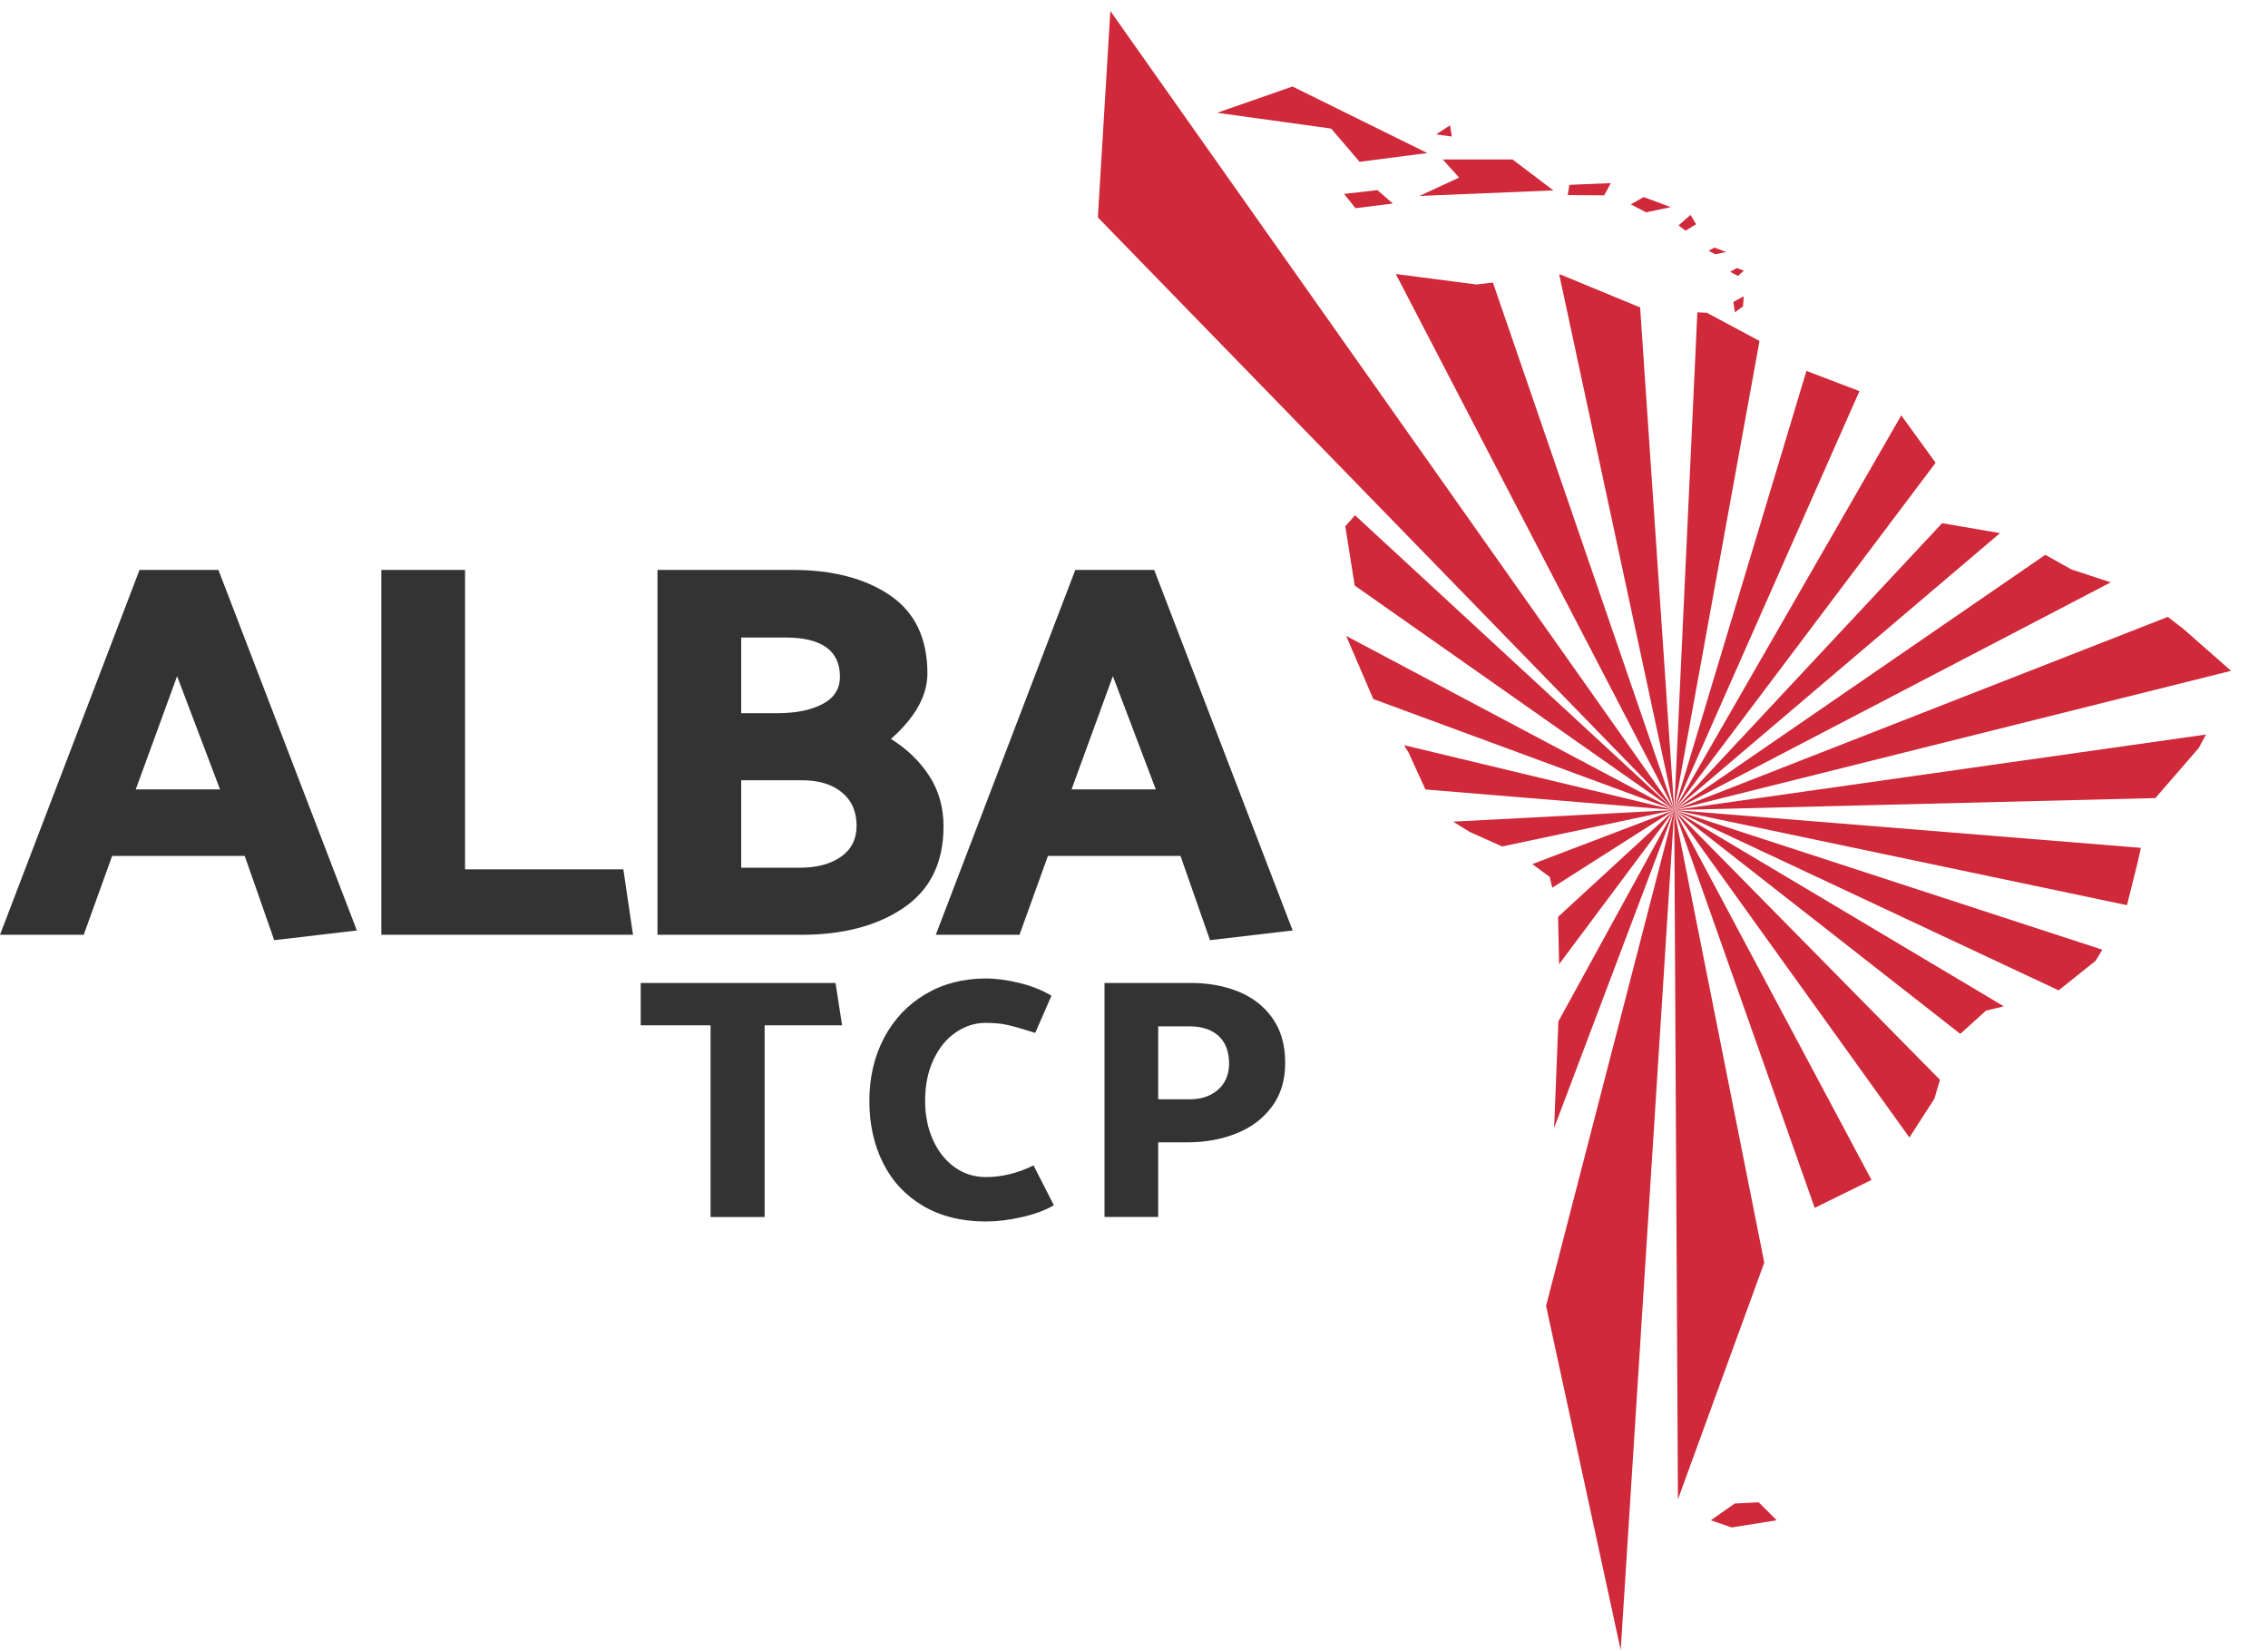
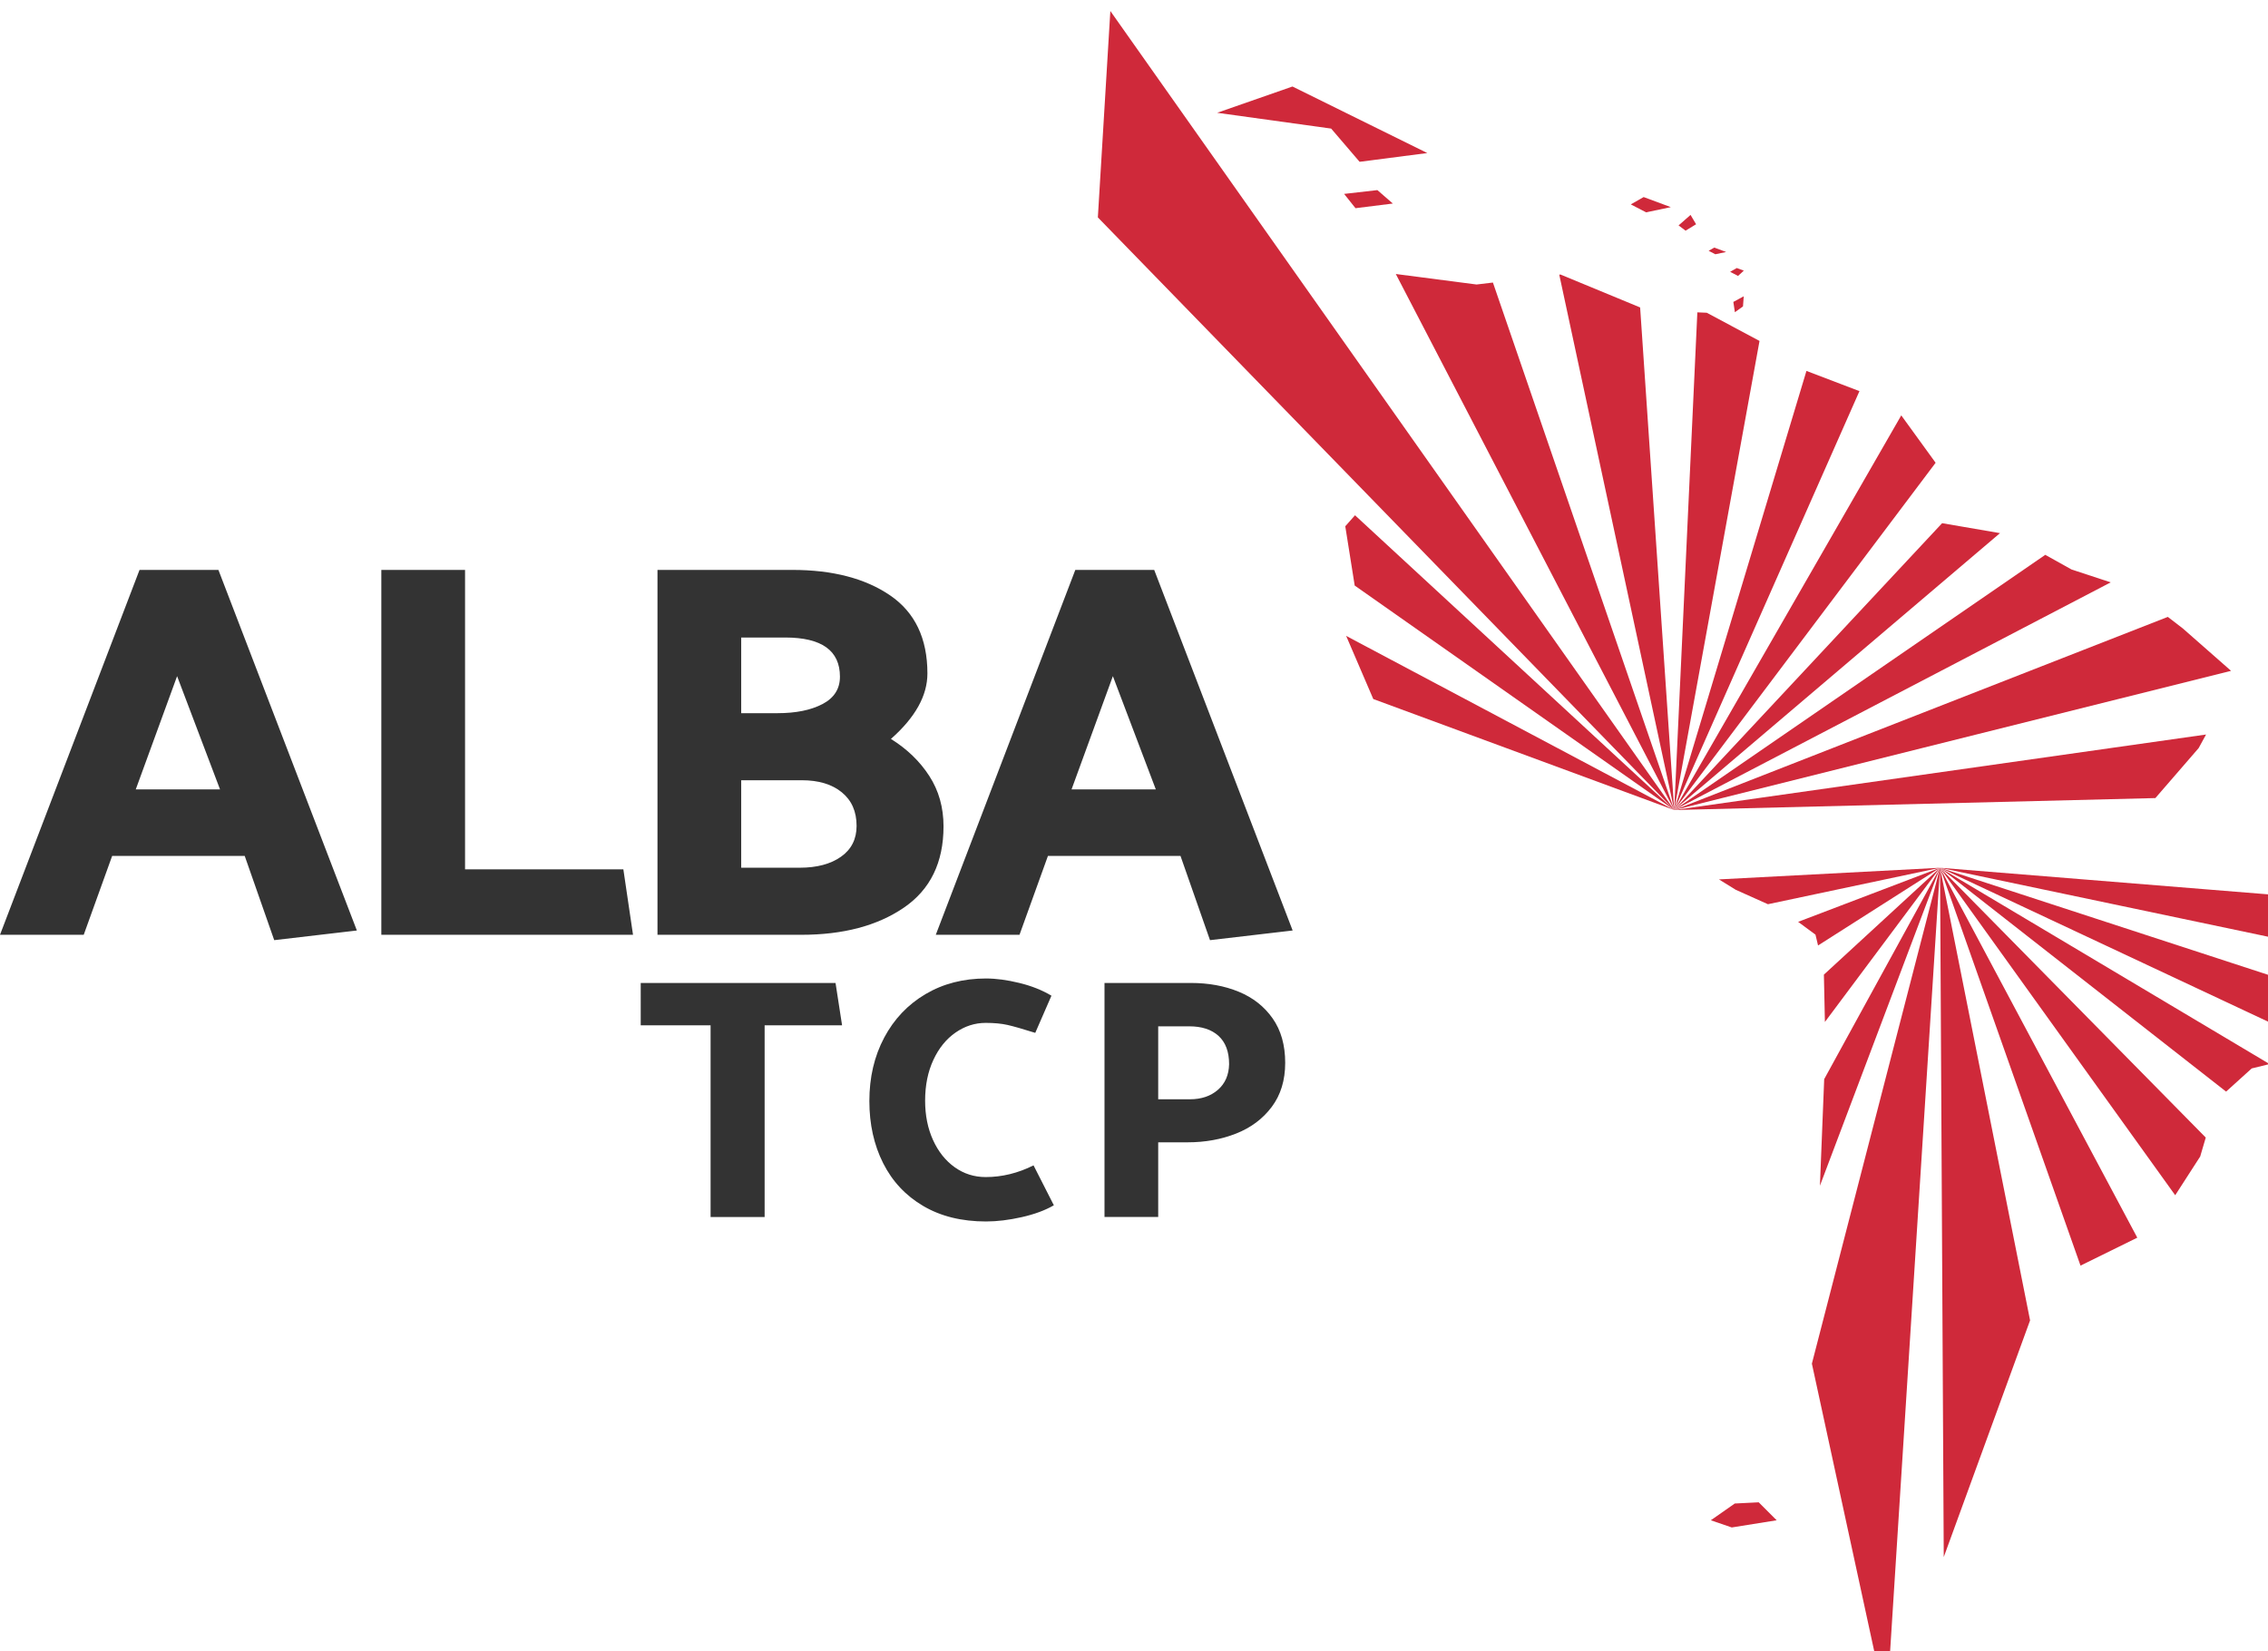
<svg xmlns="http://www.w3.org/2000/svg" height="269.815" viewBox="0 0 625.333 454.736" width="370.625">
  <clipPath id="a">
    <path d="m0 341.052h469v-341.052h-469z" />
  </clipPath>
  <g transform="matrix(1.333 0 0 -1.333 0 454.736)">
    <g fill="#cf293a">
      <path d="m0 0 15.576 5.432 27.889-13.763-14.006-1.811-5.882 6.872z" fill-rule="evenodd" transform="translate(251.762 317.999)" />
-       <path d="m0 0h14.429l8.45-6.399-27.709-1.147 8.212 3.802z" fill-rule="evenodd" transform="translate(298.424 308.341)" />
      <path d="m0 0-6.882-.786 2.356-2.957 7.726.965z" fill-rule="evenodd" transform="translate(284.9 302.003)" />
-       <path d="m0 0-.363-2.112 7.546-.063 1.388 2.537z" fill-rule="evenodd" transform="translate(324.622 303.09)" />
      <path d="m0 0-2.476-2.174 1.448-1.086 2.174 1.329z" fill-rule="evenodd" transform="translate(349.676 296.872)" />
-       <path d="m0 0-2.868-1.874 3.23-.452z" fill-rule="evenodd" transform="translate(299.932 315.406)" />
-       <path d="m0 0 119.218-122.585-116.635 165.281zm119.218-122.585-37.503 109.109-3.381-.403-16.706 2.171zm-23.78 110.74 23.78-110.74-7.053 103.959-16.473 6.81zm23.78-110.74 17.642 97.033-10.918 5.831-1.942.081zm0 0 38.311 86.649-10.963 4.181zm0 0 54.065 71.831-7.106 9.802zm-68.042 58.695 1.949-12.262 66.093-46.433-66.027 60.97zm68.042-58.695 67.382 57.274-11.972 2.059zm0 0 90.282 47.091-8.11 2.667-5.425 3.029zm0 0 115.175 28.791-9.973 8.765-3.106 2.392zm-62.249 22.959 62.249-22.959-67.859 36.018zm62.249-22.959 99.521 2.472 8.948 10.335 1.536 2.811zm-54.98 11.946 3.518-7.698 51.462-4.248-55.898 13.417zm54.98-11.946-26.507-102.574 15.436-71.198zm-45.734-2.405 3.472-2.148 6.663-2.987 35.599 7.54zm16.379-8.782 3.591-2.646.533-2.239 25.231 16.072zm5.332-10.917.209-9.792 23.814 31.896zm.062-21.619-.883-22.046 24.844 65.769zm24.729-98.859 17.856 48.958-18.624 93.624zm28.288 60.286 11.744 5.78-40.8 76.516zm19.587 14.558 5.17 8.016 1.15 3.913-54.963 55.809zm10.524 21.436 5.301 4.797 3.697.902-68.165 40.603zm20.348 8.998 7.641 6.112 1.382 2.303-88.538 28.889zm14.128 17.622 2.279 9.115.597 2.746-96.519 7.821z" transform="translate(227.083 296.356)" />
+       <path d="m0 0 119.218-122.585-116.635 165.281zm119.218-122.585-37.503 109.109-3.381-.403-16.706 2.171zm-23.78 110.74 23.78-110.74-7.053 103.959-16.473 6.81zm23.78-110.74 17.642 97.033-10.918 5.831-1.942.081zm0 0 38.311 86.649-10.963 4.181zm0 0 54.065 71.831-7.106 9.802zm-68.042 58.695 1.949-12.262 66.093-46.433-66.027 60.97zm68.042-58.695 67.382 57.274-11.972 2.059zm0 0 90.282 47.091-8.11 2.667-5.425 3.029zm0 0 115.175 28.791-9.973 8.765-3.106 2.392zm-62.249 22.959 62.249-22.959-67.859 36.018zm62.249-22.959 99.521 2.472 8.948 10.335 1.536 2.811zzm54.98-11.946-26.507-102.574 15.436-71.198zm-45.734-2.405 3.472-2.148 6.663-2.987 35.599 7.54zm16.379-8.782 3.591-2.646.533-2.239 25.231 16.072zm5.332-10.917.209-9.792 23.814 31.896zm.062-21.619-.883-22.046 24.844 65.769zm24.729-98.859 17.856 48.958-18.624 93.624zm28.288 60.286 11.744 5.78-40.8 76.516zm19.587 14.558 5.17 8.016 1.15 3.913-54.963 55.809zm10.524 21.436 5.301 4.797 3.697.902-68.165 40.603zm20.348 8.998 7.641 6.112 1.382 2.303-88.538 28.889zm14.128 17.622 2.279 9.115.597 2.746-96.519 7.821z" transform="translate(227.083 296.356)" />
    </g>
    <g clip-path="url(#a)">
      <path d="m0 0h40.295l1.352-8.756h-16.018v-39.654h-11.178v39.654h-14.451zm71.425.927c2.088 0 4.391-.311 6.906-.927 2.514-.615 4.722-1.494 6.622-2.634l-3.349-7.688c-2.562.805-4.472 1.352-5.729 1.637-1.258.285-2.765.427-4.52.427-2.232 0-4.309-.666-6.23-1.994s-3.455-3.216-4.592-5.659-1.71-5.256-1.71-8.437c0-3.037.548-5.756 1.638-8.151 1.091-2.396 2.587-4.273 4.486-5.624 1.896-1.352 4.034-2.029 6.408-2.029 3.368 0 6.668.807 9.894 2.421l4.201-8.258c-1.804-1.045-4.023-1.865-6.658-2.456-2.631-.592-5.089-.892-7.367-.892-5.032 0-9.363 1.069-12.993 3.205-3.629 2.134-6.397 5.09-8.294 8.862-1.898 3.773-2.847 8.058-2.847 12.852 0 4.889 1.021 9.255 3.061 13.099 2.04 3.841 4.89 6.847 8.542 9.006 3.653 2.16 7.833 3.24 12.531 3.24m35.609-33.889v-15.448h-11.107v48.41h17.87c3.653 0 6.953-.604 9.896-1.815 2.942-1.211 5.279-3.049 7.012-5.517s2.598-5.53 2.598-9.184c0-3.607-.926-6.644-2.777-9.113-1.849-2.468-4.306-4.308-7.367-5.517-3.062-1.21-6.396-1.816-10.004-1.816zm14.666 16.16c0 2.564-.724 4.509-2.172 5.838-1.448 1.33-3.477 1.994-6.088 1.994h-6.406v-15.092h6.548c2.374 0 4.309.653 5.803 1.958 1.496 1.304 2.265 3.073 2.315 5.302" fill="#333" transform="translate(132.529 137.996)" />
      <path d="m0 0 28.861 75.478h16.316l28.638-74.589-17.095-1.999-6.104 17.427h-27.417l-5.883-16.317zm28.083 30.081h17.427l-8.879 23.421zm68.108-16.539h32.745l1.998-13.542h-52.058v75.478h17.315zm98.968 8.88c0-7.475-2.739-13.079-8.215-16.816-5.477-3.738-12.543-5.606-21.201-5.606h-29.748v75.478h27.861c8.361 0 15.114-1.757 20.257-5.271 5.143-3.516 7.714-8.898 7.714-16.15 0-4.589-2.516-9.102-7.548-13.542 3.33-2.072 5.976-4.626 7.937-7.66 1.962-3.033 2.943-6.512 2.943-10.433m-21.425 30.968c0 5.402-3.774 8.103-11.321 8.103h-9.102v-15.65h7.548c3.774 0 6.863.628 9.269 1.886 2.405 1.258 3.606 3.145 3.606 5.661m3.443-30.857c0 2.96-1.018 5.272-3.053 6.936-2.036 1.666-4.792 2.499-8.27 2.499h-12.543v-18.093h12.099c3.552 0 6.402.759 8.548 2.275 2.145 1.517 3.219 3.644 3.219 6.383m16.381-22.533 28.86 75.478h16.318l28.637-74.589-17.094-1.999-6.105 17.427h-27.417l-5.882-16.317zm28.084 30.081h17.425l-8.879 23.421z" fill="#333" transform="translate(0 147.961)" />
      <g fill="#cf293a" fill-rule="evenodd">
        <path d="m0 0-4.953-3.468 4.334-1.485 9.287 1.485-3.714 3.716z" transform="translate(358.822 30.319)" />
        <path d="m0 0-1.161-.663 1.382-.719 2.238.47z" transform="translate(354.58 290.114)" />
        <path d="m0 0-1.375-.785 1.636-.851 1.195 1.096z" transform="translate(359.237 285.885)" />
        <path d="m0 0 .158 2.098-2.153-1.169.318-2.13z" transform="translate(360.522 277.944)" />
        <path d="m0 0-2.654-1.516 3.158-1.642 5.117 1.074z" transform="translate(339.974 300.564)" />
      </g>
    </g>
  </g>
</svg>